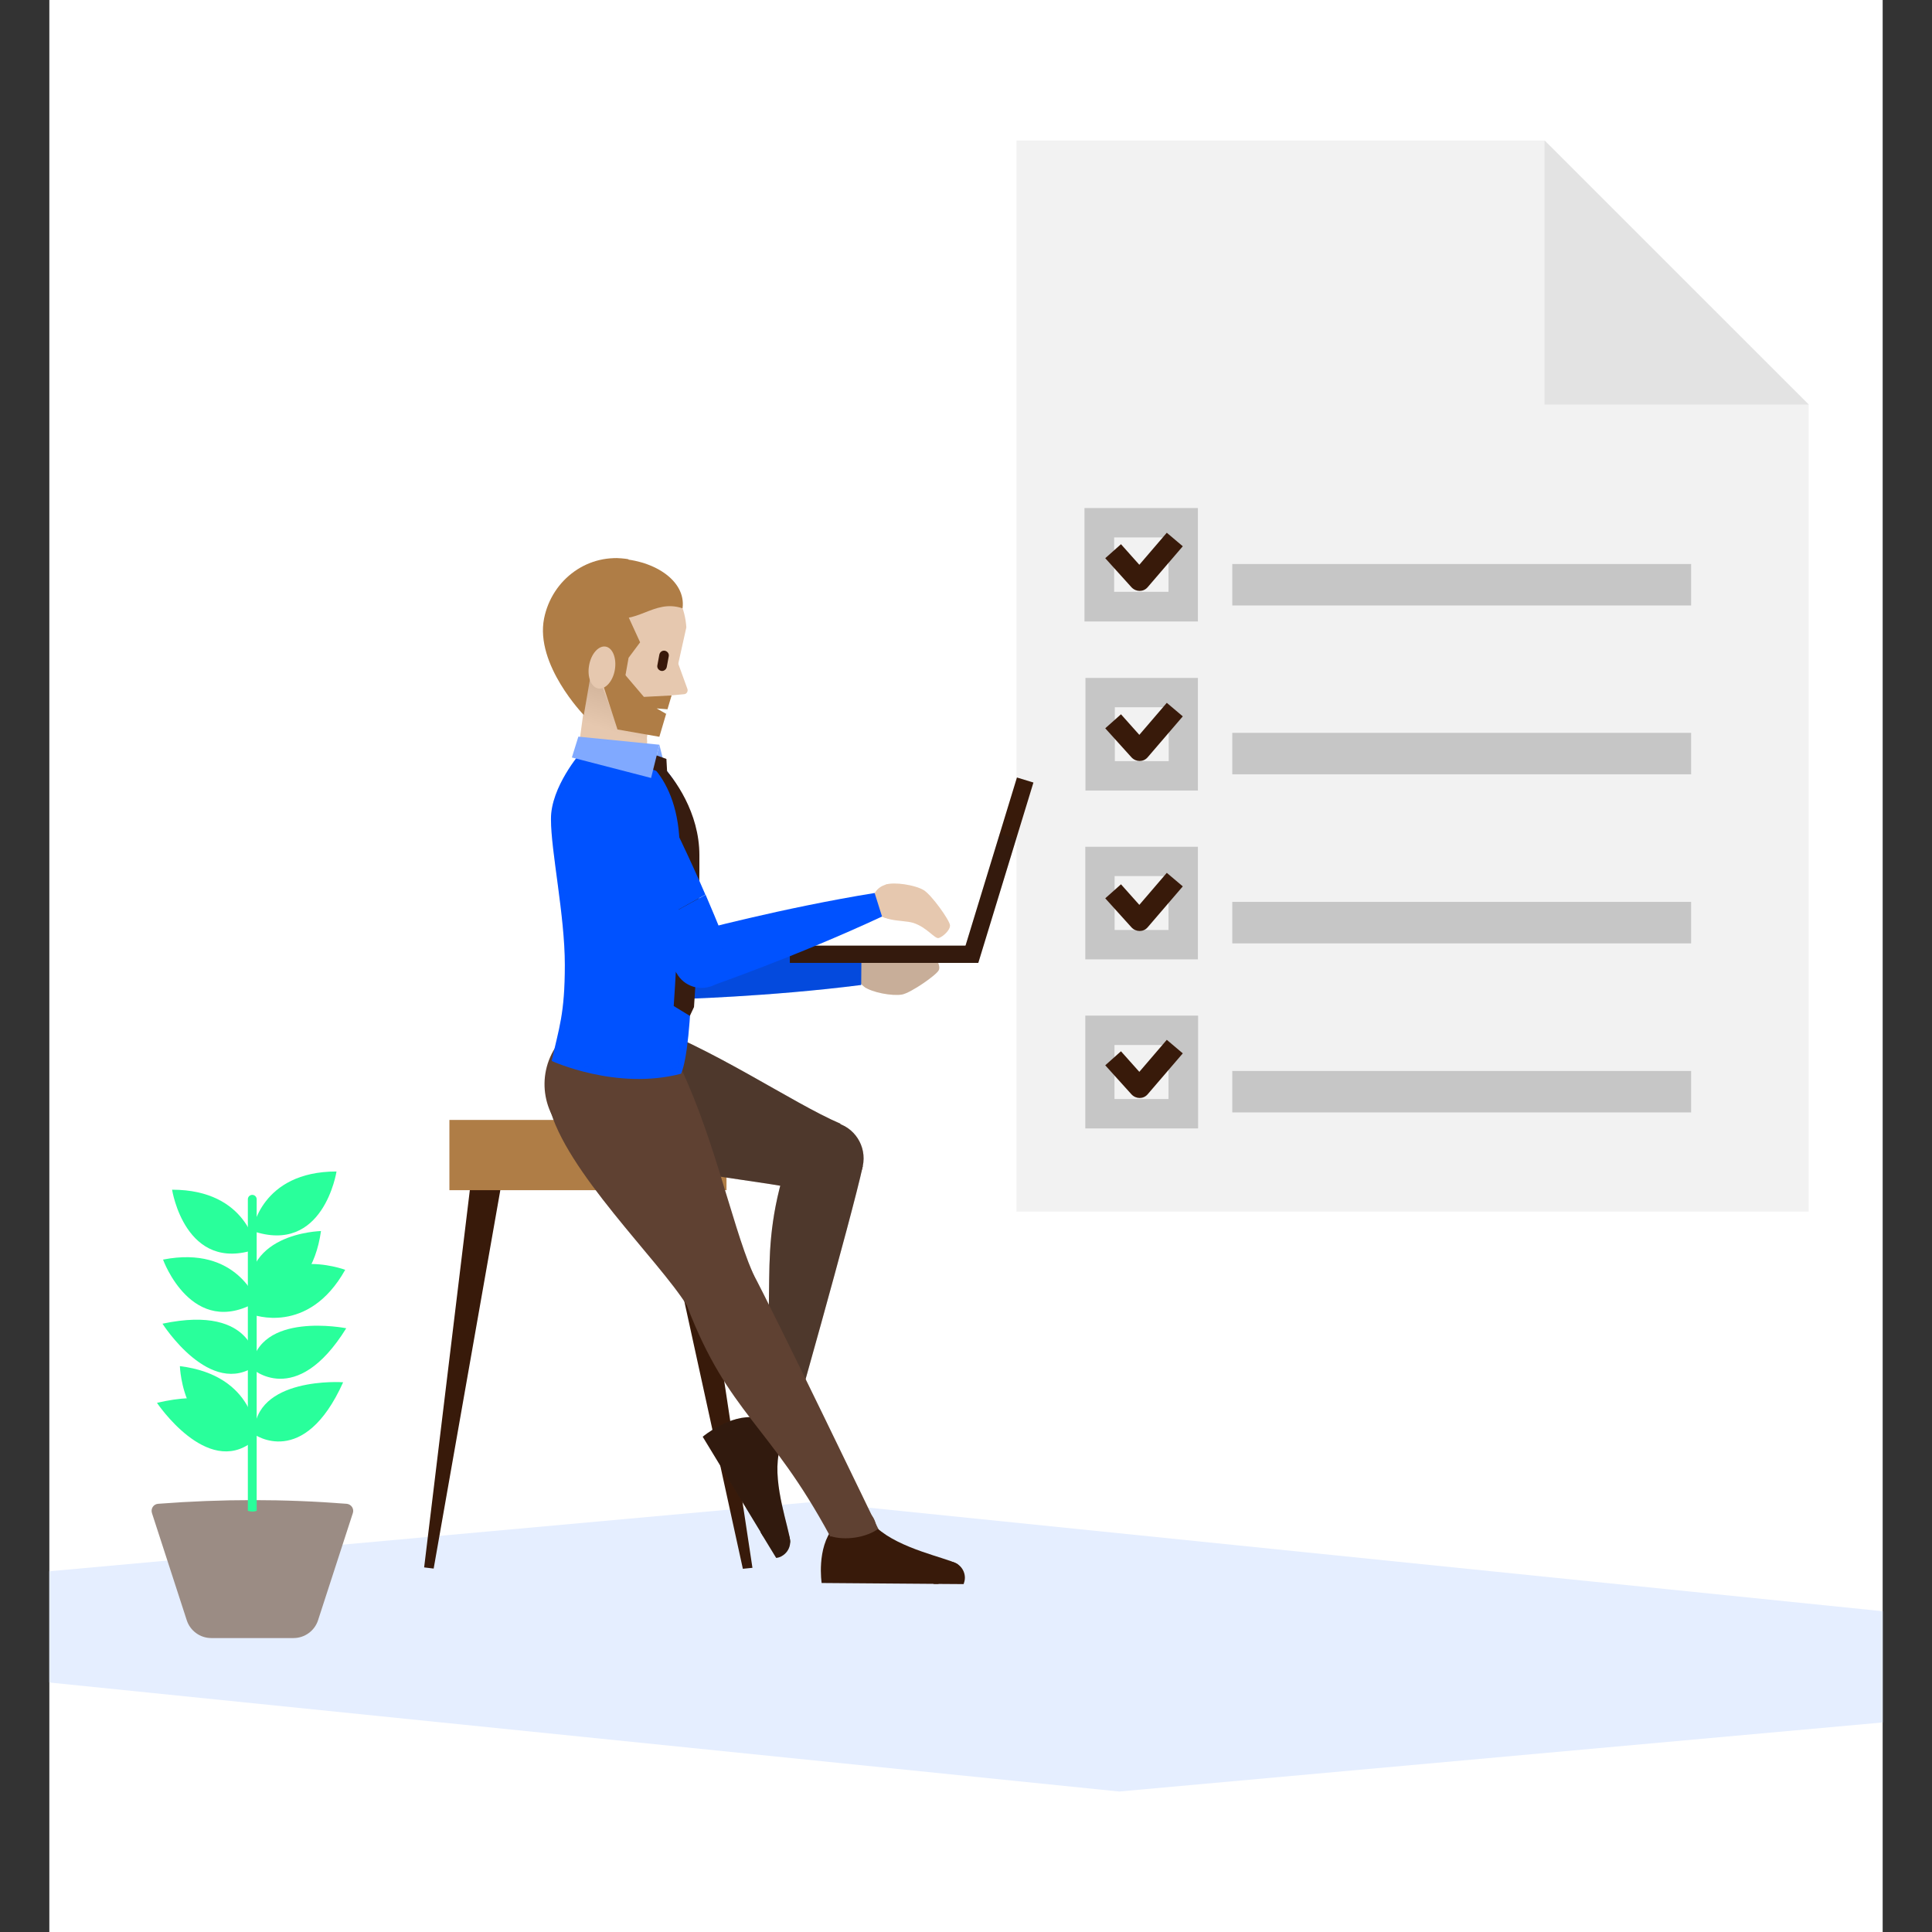
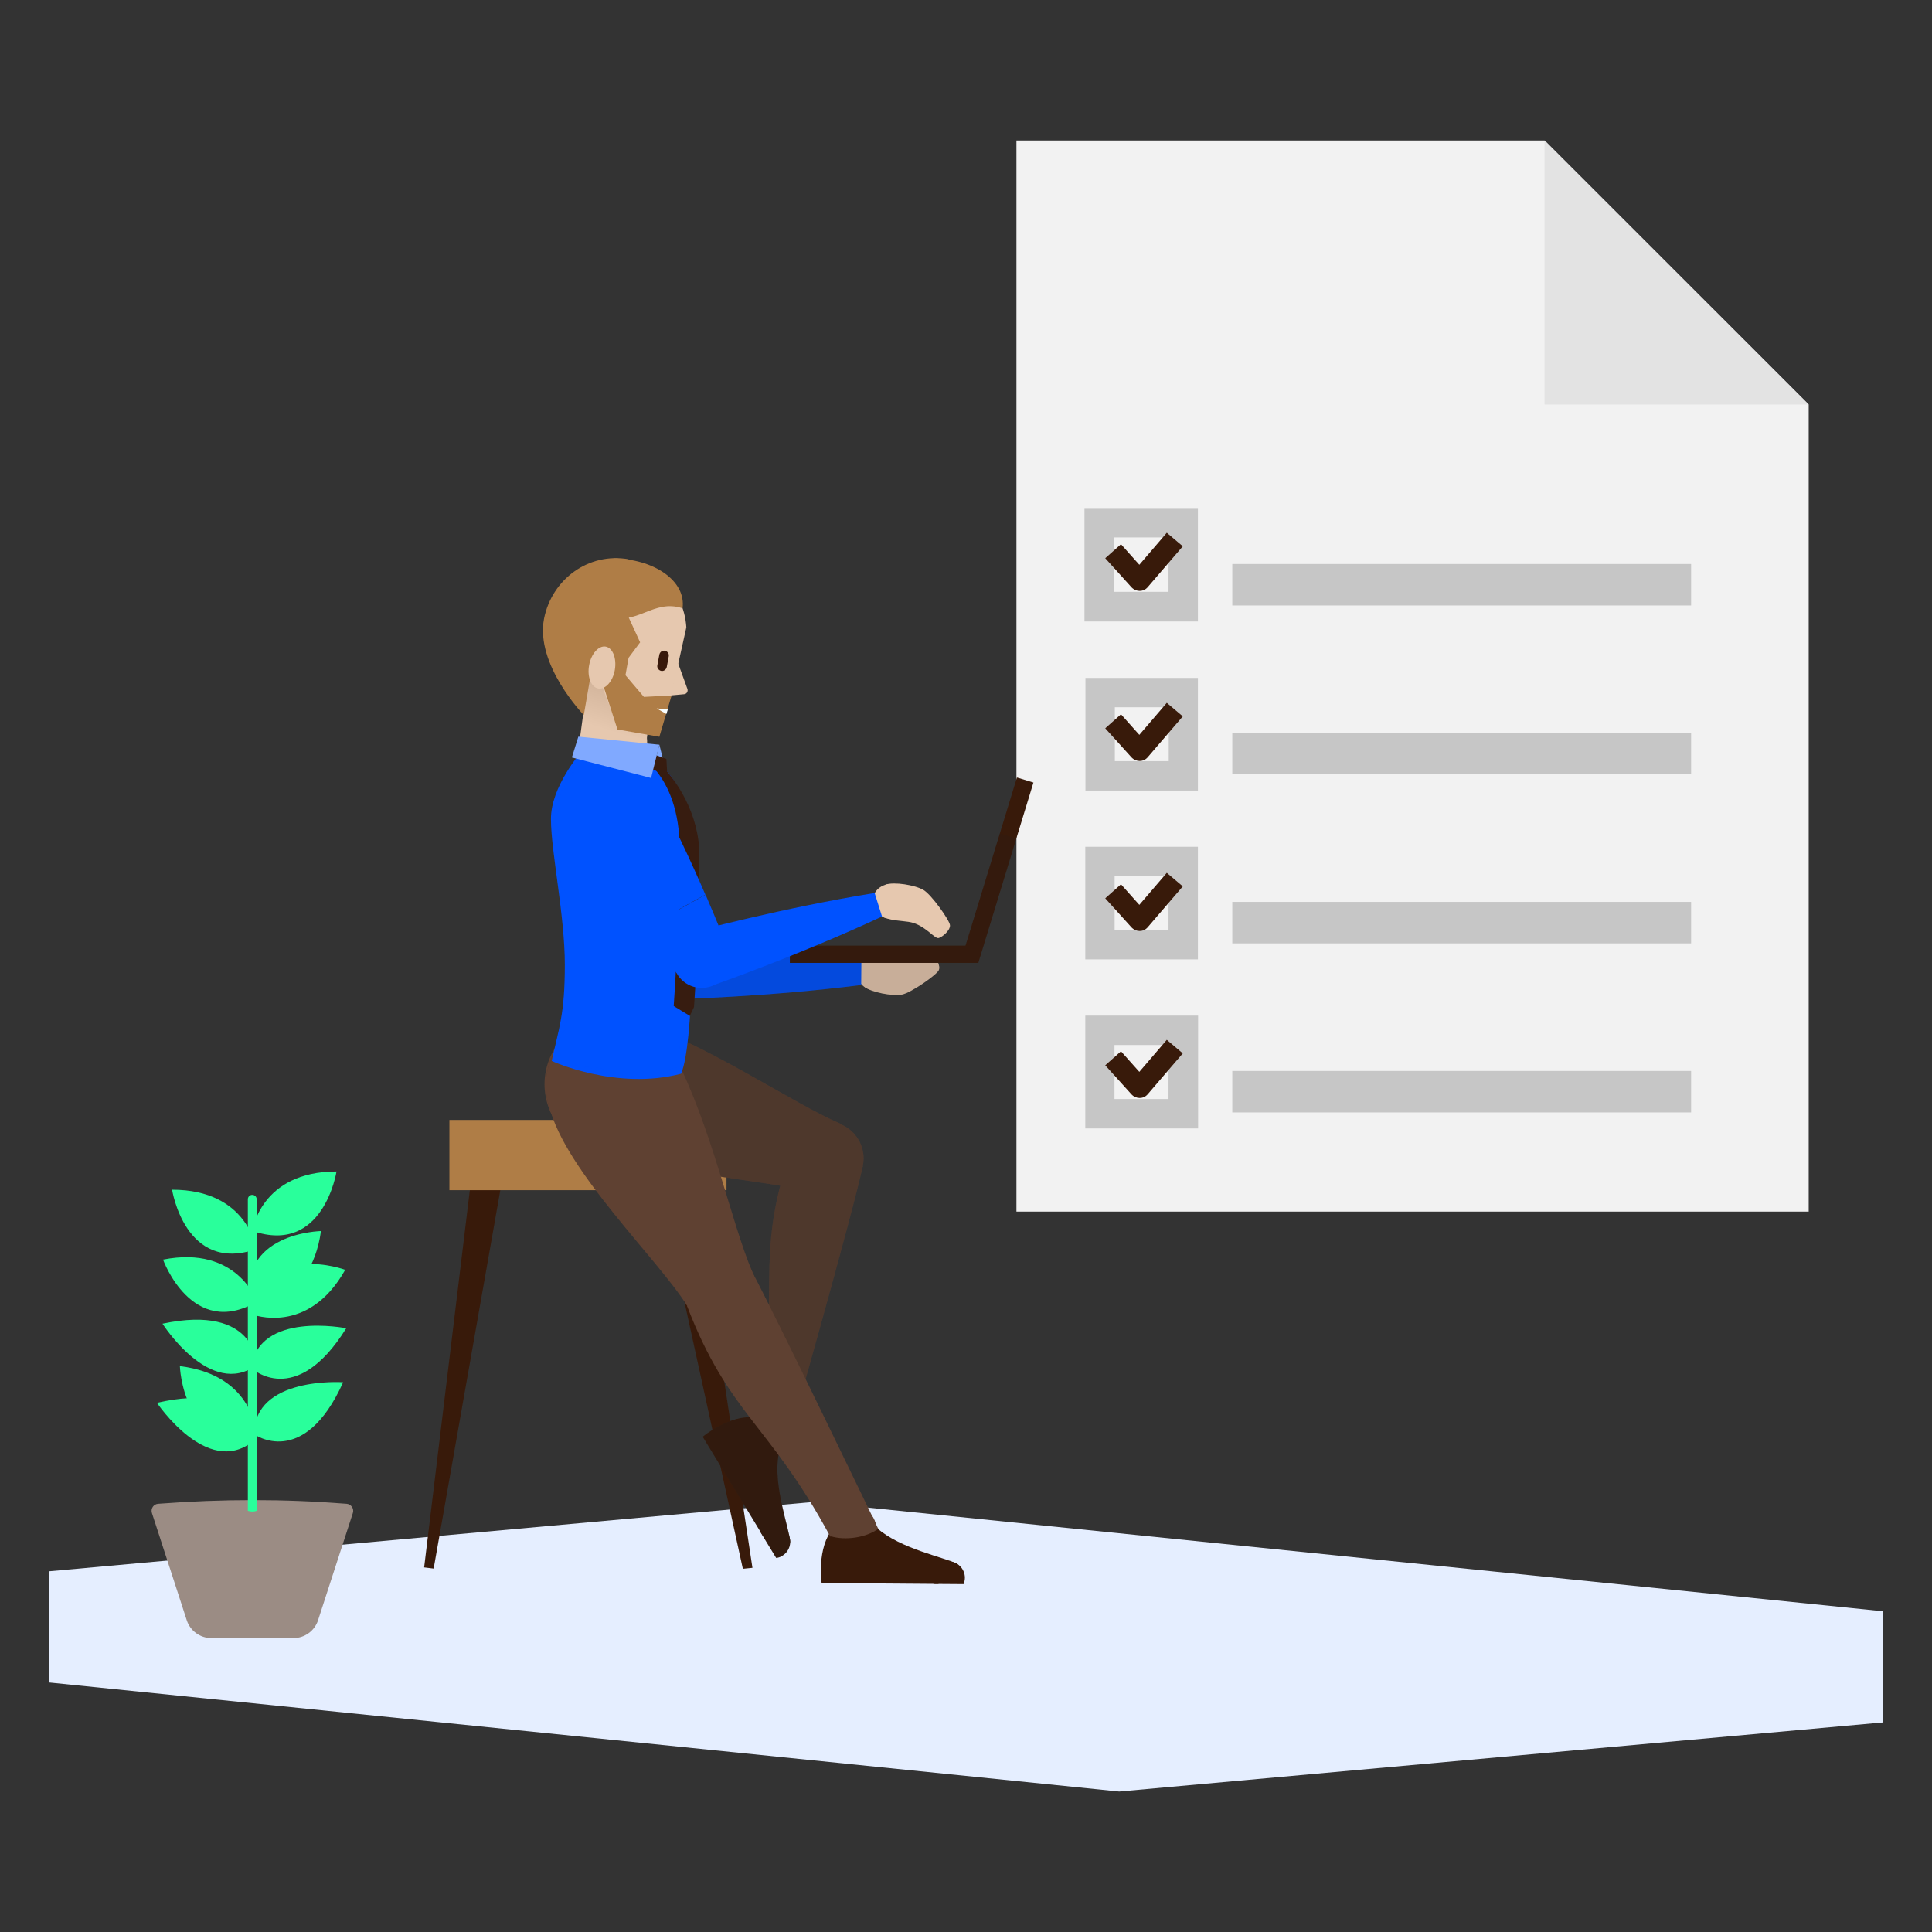
<svg xmlns="http://www.w3.org/2000/svg" id="Homme_PC_valide_formulaire" viewBox="0 0 280 280">
  <rect x="0" y="0" width="280" height="280" fill="#333333" stroke="none" />
  <defs>
    <style>.cls-1{clip-path:url(#clippath-11);}.cls-2{fill:#fff;}.cls-3{clip-path:url(#clippath-2);}.cls-4{clip-path:url(#clippath-13);}.cls-5{fill:url(#Dégradé_sans_nom_18);}.cls-6{clip-path:url(#clippath-6);}.cls-7{fill:#faffff;}.cls-8{fill:#0052ff;}.cls-9{fill:#e6c8af;}.cls-10{clip-path:url(#clippath-7);}.cls-11{clip-path:url(#clippath-1);}.cls-12{clip-path:url(#clippath-4);}.cls-13{fill:#9b8c84;}.cls-14{fill:#381a0a;}.cls-15{clip-path:url(#clippath-12);}.cls-16{fill:#e5eeff;}.cls-17{clip-path:url(#clippath-9);}.cls-18{clip-path:url(#clippath);}.cls-19{fill:#29ff9b;}.cls-20{fill:none;}.cls-21{clip-path:url(#clippath-3);}.cls-22{clip-path:url(#clippath-8);}.cls-23{mask:url(#mask);}.cls-24{clip-path:url(#clippath-5);}.cls-25{fill:url(#Dégradé_sans_nom_19);}.cls-26{opacity:.15;}.cls-27{clip-path:url(#clippath-10);}.cls-28{fill:#5f4132;}.cls-29{fill:#c6c6c6;}.cls-30{fill:#38180a;}.cls-31{opacity:.25;}.cls-32{fill:#f2f2f2;}.cls-33{fill:#1d1d1b;}.cls-34{fill:#00e8ff;}.cls-35{fill:#af7d46;}.cls-36{fill:#371c10;}.cls-37{fill:#80a9ff;}.cls-38{fill:#e3e3e3;}</style>
    <clipPath id="clippath">
      <rect class="cls-20" x="83.29" y="109.78" width="66.47" height="35.06" />
    </clipPath>
    <clipPath id="clippath-1">
      <rect class="cls-20" x="83.29" y="109.78" width="66.47" height="35.06" />
    </clipPath>
    <clipPath id="clippath-2">
      <rect class="cls-20" x="83.29" y="109.78" width="66.47" height="35.06" />
    </clipPath>
    <clipPath id="clippath-3">
      <rect class="cls-20" x="83.29" y="109.78" width="66.47" height="35.06" />
    </clipPath>
    <clipPath id="clippath-4">
      <rect class="cls-20" x="83.29" y="109.78" width="66.47" height="35.06" />
    </clipPath>
    <clipPath id="clippath-5">
      <rect class="cls-20" x="83.29" y="109.78" width="66.47" height="35.06" />
    </clipPath>
    <clipPath id="clippath-6">
      <rect class="cls-20" x="83.29" y="109.78" width="66.47" height="35.06" />
    </clipPath>
    <clipPath id="clippath-7">
      <rect class="cls-20" x="83.29" y="109.78" width="66.47" height="35.06" />
    </clipPath>
    <clipPath id="clippath-8">
      <rect class="cls-20" x="104.27" y="135.76" width="66.47" height="35.06" transform="translate(-49.29 239.97) rotate(-73)" />
    </clipPath>
    <clipPath id="clippath-9">
      <rect class="cls-20" x="83.29" y="109.78" width="66.47" height="35.06" />
    </clipPath>
    <clipPath id="clippath-10">
      <polygon class="cls-20" points="85.46 96.6 85.46 96.6 84.05 106.97 84.05 106.97 93.58 108.27 94.96 97.88 94.96 97.88 85.46 96.6" />
    </clipPath>
    <linearGradient id="Dégradé_sans_nom_18" x1="515.62" y1="-490.88" x2="516.71" y2="-490.88" gradientTransform="translate(-3341.17 -6965.54) rotate(107.67) scale(11.03)" gradientUnits="userSpaceOnUse">
      <stop offset="0" stop-color="#c8aa91" />
      <stop offset=".8" stop-color="#e6c8af" />
      <stop offset="1" stop-color="#e6c8af" />
    </linearGradient>
    <clipPath id="clippath-11">
      <rect class="cls-20" x="79.8" y="109.02" width="20.68" height="47.35" />
    </clipPath>
    <clipPath id="clippath-12">
      <path class="cls-20" d="m84.21,109.02s-4.38,5.03-4.38,9.71,2.01,13.93,2.01,21.1-.86,9.17-1.9,13.93c0,0,9.38,4.32,18.75,1.85,1.85-4.32,1.82-22.89,1.8-32.58,0-9.71-6.69-14.01-6.69-14.01h-9.58Z" />
    </clipPath>
    <clipPath id="clippath-13">
      <path class="cls-20" d="m84.21,109.02s-4.38,5.03-4.38,9.71,2.01,13.93,2.01,21.1-.86,9.17-1.9,13.93c0,0,9.38,4.32,18.75,1.85,1.85-4.32,1.82-22.89,1.8-32.58,0-9.71-6.69-14.01-6.69-14.01h-9.58Z" />
    </clipPath>
    <radialGradient id="Dégradé_sans_nom_19" cx="512.43" cy="-578.57" fx="512.43" fy="-578.57" r="1.09" gradientTransform="translate(-7050.56 11914.45) scale(13.95 20.37)" gradientUnits="userSpaceOnUse">
      <stop offset="0" stop-color="#fff" />
      <stop offset=".17" stop-color="#fff" />
      <stop offset="1" stop-color="#000" />
    </radialGradient>
    <mask id="mask" x="79.8" y="109.02" width="20.71" height="49.07" maskUnits="userSpaceOnUse">
      <g id="SVGID">
        <g class="cls-4">
          <rect class="cls-25" x="79.8" y="109.02" width="20.71" height="49.07" />
        </g>
      </g>
    </mask>
  </defs>
-   <rect class="cls-2" x="7.15" width="265.7" height="280" />
  <g id="Calque_1">
    <polygon class="cls-16" points="7.15 227.72 7.15 243.84 162.2 259.64 272.85 249.63 272.85 233.51 117.8 217.68 7.15 227.72" />
    <g>
      <g>
        <polyline class="cls-32" points="262.13 58.63 262.13 175.59 147.31 175.59 147.31 20.36 223.85 20.36" />
        <polygon class="cls-38" points="223.85 58.63 262.13 58.63 223.85 20.36 223.85 58.63" />
        <rect class="cls-29" x="178.59" y="155.21" width="66.5" height="6.01" />
        <rect class="cls-29" x="178.59" y="130.71" width="66.5" height="6.01" />
        <rect class="cls-29" x="178.59" y="106.21" width="66.5" height="6.01" />
        <path class="cls-29" d="m173.61,163.54h-16.32v-16.35h16.35v16.35h-.02Zm-12.07-4.26h7.81v-7.83h-7.83v7.83h.02Z" />
        <path class="cls-29" d="m173.61,139.04h-16.32v-16.32h16.32v16.32Zm-12.07-4.26h7.81v-7.81h-7.81v7.81Z" />
        <path class="cls-29" d="m173.61,114.57h-16.3v-16.32h16.3v16.32Zm-12.04-4.26h7.81v-7.81h-7.81v7.81Z" />
        <rect class="cls-29" x="178.59" y="81.74" width="66.5" height="6.01" />
        <path class="cls-29" d="m173.61,90.07h-16.44v-16.44h16.44v16.44Zm-12.14-4.3h7.88v-7.88h-7.88v7.88Z" />
      </g>
      <path class="cls-14" d="m166.32,85.11l5.1-5.94-2.32-1.96-3.98,4.64-2.66-2.98-2.28,2.03,3.82,4.23c.66.68,1.71.68,2.32-.02Z" />
      <path class="cls-14" d="m166.32,109.76l5.1-5.94-2.32-1.96-3.98,4.64-2.66-2.98-2.28,2.03,3.82,4.23c.66.68,1.71.68,2.32-.02Z" />
      <path class="cls-14" d="m166.32,134.4l5.1-5.94-2.32-1.96-3.98,4.64-2.66-2.98-2.28,2.03,3.82,4.23c.66.68,1.71.68,2.32-.02Z" />
      <path class="cls-14" d="m166.32,158.6l5.1-5.94-2.32-1.96-3.98,4.64-2.66-2.98-2.28,2.03,3.82,4.23c.66.68,1.71.68,2.32-.02Z" />
    </g>
    <g>
      <path class="cls-13" d="m42.53,237.4h-11.91c-1.62,0-3.05-1.05-3.55-2.57l-5.05-15.55c-.2-.64.23-1.3.91-1.34,9.2-.71,18.28-.71,27.3,0,.66.05,1.12.71.91,1.34l-5.05,15.55c-.5,1.53-1.94,2.57-3.55,2.57" />
      <path class="cls-19" d="m37.2,218.96v-45.15c0-.34-.27-.64-.64-.64-.34,0-.64.27-.64.64v45.15c.46.14.89.14,1.27,0" />
      <path class="cls-19" d="m36.84,207.87s7.17,5.17,12.89-7.54c0-.02-12.95-.87-12.89,7.54" />
      <path class="cls-19" d="m36.57,208.96s-.25-8.83-13.82-5.65c0,0,7.22,10.79,13.82,5.65" />
      <path class="cls-19" d="m37.14,208.01s-.14-8.67-11.07-10.02c0,0,.39,12.29,11.07,10.02" />
      <path class="cls-19" d="m36.41,198.26s6.42,6.08,13.77-5.76c-.02,0-12.73-2.55-13.77,5.76" />
      <path class="cls-19" d="m37.23,197.81s-.05-8.86-13.68-5.97c0,0,6.94,10.95,13.68,5.97" />
      <path class="cls-19" d="m36.57,190.5s8.08,3.14,13.46-6.47c0,0-11.54-4.28-13.46,6.47" />
      <path class="cls-19" d="m37.25,188.65s-2.82-8.22-13.62-6.1c0,.02,4.19,11.59,13.62,6.1" />
      <path class="cls-19" d="m36.32,189.32s8.67,0,10.2-10.91c0,.02-12.29.2-10.2,10.91" />
      <path class="cls-19" d="m37.14,181.03s-1.18-8.61-12.2-8.61c0,0,1.89,12.18,12.2,8.61" />
      <path class="cls-19" d="m36.57,178.39s1.18-8.61,12.2-8.61c0,0-1.89,12.18-12.2,8.61" />
    </g>
  </g>
  <g id="Calque_4">
    <polygon class="cls-14" points="68.18 171.75 72.64 171.75 62.85 227.33 61.47 227.16 68.18 171.75" />
    <polygon class="cls-14" points="102.31 182.62 97.87 182.62 107.66 227.36 109.05 227.22 102.31 182.62" />
    <rect class="cls-35" x="65.13" y="162.31" width="40.16" height="10.18" />
  </g>
  <g id="Calque_2">
    <g>
      <g>
        <path class="cls-28" d="m109.57,205.44c1.48-.91,3.41-.44,4.32,1.04s.42,3.41-1.07,4.32-3.41.44-4.32-1.04c-.89-1.48-.42-3.41,1.07-4.32" />
        <path class="cls-14" d="m113.38,225.47c1.12-.68,1.48-2.14.78-3.26-.68-1.12-2.14-1.46-3.26-.78-.29.16-.49.39-.68.63l2.27,3.72c.31-.03.63-.13.89-.31" />
        <path class="cls-14" d="m101.84,208.23s3.93-3.33,7.74-2.79l3.26,5.37c-.83,4.48,1.56,10.73,1.67,12.55.08,1.61-3.91-.73-3.91-.73l-8.75-14.4Z" />
        <path class="cls-28" d="m121.81,162.86c-7.14-3.07-18.7-11.17-29.9-15.03l-6.38,18.6c11.2,3.85,25.32,4.51,32.84,6.49l3.44-10.05Z" />
        <path class="cls-28" d="m84.8,166.17c-4.97-2.21-7.24-8.02-5.05-13,2.19-4.97,8.02-7.21,13-5s7.24,8.02,5.05,13c-2.19,4.95-8.02,7.19-13,5" />
        <path class="cls-28" d="m114.65,166.79c.63-2.89,3.44-4.71,6.3-4.12s4.71,3.44,4.09,6.33-3.44,4.71-6.3,4.12c-2.86-.63-4.69-3.46-4.09-6.33" />
        <path class="cls-28" d="m125.04,169.01c-1.51,7.06-10.94,40.32-10.94,40.32l-4.48-3.67c3.85-18.15-.57-22.95,5-38.86l10.42,2.21Z" />
        <path class="cls-28" d="m113.74,209.84c-.31-1.9-2.11-3.91-4.06-4.45.31,1.93,2.14,3.91,4.06,4.45" />
        <g class="cls-31">
          <g>
            <path class="cls-33" d="m109.57,205.44c1.48-.91,3.41-.44,4.32,1.04s.42,3.41-1.07,4.32-3.41.44-4.32-1.04c-.89-1.48-.42-3.41,1.07-4.32" />
            <path class="cls-33" d="m113.38,225.47c1.12-.68,1.48-2.14.78-3.26-.68-1.12-2.14-1.46-3.26-.78-.29.16-.49.39-.68.63l2.27,3.72c.31-.03.63-.13.89-.31" />
            <path class="cls-33" d="m101.84,208.23s3.93-3.33,7.74-2.79l3.26,5.37c-.83,4.48,1.56,10.73,1.67,12.55.08,1.61-3.91-.73-3.91-.73l-8.75-14.4Z" />
            <path class="cls-33" d="m121.81,162.86c-7.14-3.07-18.7-11.17-29.9-15.03l-6.38,18.6c11.2,3.85,25.32,4.51,32.84,6.49l3.44-10.05Z" />
            <path class="cls-33" d="m114.65,166.79c.63-2.89,3.44-4.71,6.3-4.12s4.71,3.44,4.09,6.33-3.44,4.71-6.3,4.12c-2.86-.63-4.69-3.46-4.09-6.33" />
            <path class="cls-33" d="m125.04,169.01c-1.51,7.06-10.94,40.32-10.94,40.32l-4.48-3.67c3.85-18.15-.57-22.95,5-38.86l10.42,2.21Z" />
            <path class="cls-33" d="m113.74,209.84c-.31-1.9-2.11-3.91-4.06-4.45.31,1.93,2.14,3.91,4.06,4.45" />
            <path class="cls-33" d="m80.64,162.6c-2.92-4.61-1.56-10.7,3.02-13.6,4.58-2.92,10.68-1.54,13.6,3.07s1.56,10.7-3.02,13.6c-4.58,2.92-10.68,1.54-13.6-3.07" />
          </g>
        </g>
        <polygon class="cls-37" points="94.55 111.99 95.56 107.93 96.58 111.99 94.55 111.99" />
        <path class="cls-9" d="m128.12,143.01c1.12-.78,1.38-2.34.6-3.46-.81-1.12-2.34-1.41-3.46-.6-1.12.78-1.38,2.34-.6,3.46.78,1.12,2.34,1.38,3.46.6" />
        <path class="cls-9" d="m124.6,139.6l.68,3.41c1.04.83,4.06,1.38,5.47,1.12,1.3-.26,5.03-2.86,5.31-3.54.29-.65-.44-1.9-.91-2.29-.47-.36-2.11.89-4.25.81-1.8-.05-4.77-1.72-6.3.49" />
        <path class="cls-34" d="m97.98,144.81c-2.29-.03-4.12-1.9-4.09-4.19.03-2.29,1.9-4.14,4.17-4.12,2.29.03,4.12,1.9,4.09,4.19-.03,2.32-1.9,4.14-4.17,4.12" />
        <path class="cls-8" d="m98.04,136.53s13.41.63,26.8,2.63l-.03,3.59c-13.44,1.72-26.85,2.06-26.85,2.06l.08-8.28Z" />
        <path class="cls-34" d="m94.47,113.58l-10.83,3.91c2.4,6.72,5.05,12.94,7.11,17.42l9.25-3.41c-1.28-4.77-3.15-11.23-5.52-17.92" />
        <path class="cls-34" d="m90.72,134.91c1.98,4.4,3.39,7.16,3.39,7.16l7.76-2.79s-.68-3.07-1.93-7.79l-9.22,3.41Z" />
        <path class="cls-34" d="m83.63,117.49c-1.07-3,.49-6.3,3.46-7.37,3-1.07,6.28.49,7.34,3.49,1.07,3-.49,6.3-3.46,7.37-3,1.07-6.28-.49-7.34-3.49" />
        <rect class="cls-14" x="130.93" y="124.86" width="27.32" height="2.5" transform="translate(-18.29 227.51) rotate(-73)" />
        <rect class="cls-14" x="114.47" y="137.05" width="27.3" height="2.5" />
        <g class="cls-26">
          <g class="cls-18">
            <g>
              <g class="cls-11">
                <path class="cls-33" d="m128.12,143.01c1.12-.78,1.38-2.34.6-3.46-.81-1.12-2.34-1.41-3.46-.6-1.12.78-1.38,2.34-.6,3.46.78,1.12,2.34,1.38,3.46.6" />
              </g>
              <g class="cls-3">
                <path class="cls-33" d="m124.6,139.6l.68,3.41c1.04.83,4.06,1.38,5.47,1.12,1.3-.26,5.03-2.86,5.31-3.54.29-.65-.44-1.9-.91-2.29-.47-.36-2.11.89-4.25.81-1.8-.05-4.77-1.72-6.3.49" />
              </g>
              <g class="cls-21">
                <path class="cls-33" d="m97.98,144.81c-2.29-.03-4.12-1.9-4.09-4.19.03-2.29,1.9-4.14,4.17-4.12,2.29.03,4.12,1.9,4.09,4.19-.03,2.32-1.9,4.14-4.17,4.12" />
              </g>
              <g class="cls-12">
                <path class="cls-33" d="m98.04,136.53s13.41.63,26.8,2.63l-.03,3.59c-13.44,1.72-26.85,2.06-26.85,2.06l.08-8.28Z" />
              </g>
              <g class="cls-24">
                <path class="cls-33" d="m94.47,113.58l-10.83,3.91c2.4,6.72,5.05,12.94,7.11,17.42l9.25-3.41c-1.28-4.77-3.15-11.23-5.52-17.92" />
              </g>
              <g class="cls-6">
                <path class="cls-33" d="m90.72,134.91c1.98,4.4,3.39,7.16,3.39,7.16l7.76-2.79s-.68-3.07-1.93-7.79l-9.22,3.41Z" />
              </g>
              <g class="cls-10">
                <path class="cls-33" d="m83.63,117.49c-1.07-3,.49-6.3,3.46-7.37,3-1.07,6.28.49,7.34,3.49,1.07,3-.49,6.3-3.46,7.37-3,1.07-6.28-.49-7.34-3.49" />
              </g>
              <g class="cls-22">
                <rect class="cls-33" x="130.93" y="124.86" width="27.32" height="2.5" transform="translate(-18.29 227.51) rotate(-73)" />
              </g>
              <g class="cls-17">
                <rect class="cls-33" x="114.47" y="137.05" width="27.3" height="2.5" />
              </g>
            </g>
          </g>
        </g>
        <path class="cls-28" d="m120.72,221.56c0-1.75,1.41-3.15,3.15-3.15s3.13,1.41,3.13,3.15-1.41,3.15-3.15,3.15-3.13-1.41-3.13-3.15" />
        <path class="cls-14" d="m139.84,228.67c0-1.3-1.04-2.37-2.34-2.37s-2.37,1.04-2.37,2.34c0,.31.05.63.18.91l4.35.03c.1-.29.18-.6.18-.91" />
        <path class="cls-14" d="m119.08,229.43s-.78-5.08,1.72-8.05l6.28.05c3.36,3.05,9.95,4.3,11.56,5.18,1.43.78-2.68,2.94-2.68,2.94l-16.88-.13Z" />
        <path class="cls-28" d="m109.03,184.32c-3.07-7.14-5.86-20.99-11.33-31.49l-18.1,7.53c2.29,9.32,15.89,22.27,19.98,28.88l9.45-4.92Z" />
        <path class="cls-28" d="m80.64,162.6c-2.92-4.61-1.56-10.7,3.02-13.6,4.58-2.92,10.68-1.54,13.6,3.07s1.56,10.7-3.02,13.6c-4.58,2.92-10.68,1.54-13.6-3.07" />
        <path class="cls-28" d="m99.6,189.24c-1.41-2.6-.44-5.83,2.16-7.21,2.58-1.38,5.81-.42,7.21,2.19,1.41,2.6.44,5.83-2.16,7.21-2.6,1.38-5.83.42-7.21-2.19" />
        <path class="cls-28" d="m108.95,184.22c3.41,6.35,18.36,37.4,18.36,37.4l-6.98,1.07c-8.8-16.33-14.72-17.68-20.76-33.42l9.38-5.05Z" />
        <path class="cls-28" d="m127.31,221.54c-2.14-.7-5.24-.21-6.95,1.09,2.11.68,5.24.21,6.95-1.09" />
        <path class="cls-9" d="m88.92,80.95c5.63,0,10.21,4.4,10.55,9.98h-12.76" />
        <path class="cls-9" d="m84.21,107.56c0-2.66,2.16-4.82,4.79-4.82s4.79,2.16,4.79,4.82-2.16,4.82-4.79,4.82-4.79-2.16-4.79-4.82" />
      </g>
      <g class="cls-27">
        <polygon class="cls-5" points="96.71 98.45 93.06 109.86 82.3 106.42 85.95 95.01 96.71 98.45" />
      </g>
      <polygon class="cls-9" points="99.47 90.92 90.35 85.17 84.36 91.76 89.6 105.66 97.2 101.13 99.47 90.92" />
      <g>
        <path class="cls-35" d="m90.01,87.07l2.76,6.02-1.67,2.24-.55,3.07-4.9-.81-1.04,6.04s-7.08-7.29-5.76-13.99c1.15-5.73,6.49-9.61,12.24-8.59" />
        <polygon class="cls-35" points="97.33 100.79 93.32 101 84.7 90.87 89.49 105.72 95.56 106.78 97.33 100.79" />
        <path class="cls-9" d="m85.38,96.42c.29-1.67,1.38-2.89,2.4-2.71,1.02.18,1.61,1.69,1.33,3.36s-1.38,2.89-2.4,2.71c-1.04-.18-1.64-1.69-1.33-3.36" />
        <path class="cls-9" d="m98.24,96.03l1.38,3.8c.13.36-.1.76-.49.78l-1.95.18" />
        <polygon class="cls-7" points="96.58 103.48 95.17 102.67 96.79 102.8 96.58 103.48" />
        <path class="cls-35" d="m88.92,80.95c5.68,0,10.55,3.15,10,7.21-4.27-1.43-6.59,2.66-11.1,1.17" />
        <path class="cls-30" d="m95.82,97.23c-.36-.08-.63-.42-.55-.81l.29-1.56c.08-.36.42-.63.81-.55.36.08.63.42.55.81l-.29,1.56c-.08.36-.44.63-.81.55" />
        <path class="cls-8" d="m84.21,109.02h9.61s6.67,4.3,6.69,14.01c0,9.71.03,28.28-1.8,32.58-9.38,2.47-18.75-1.85-18.75-1.85,1.04-4.77,1.9-6.75,1.9-13.93s-2.01-16.41-2.01-21.1c-.05-4.69,4.35-9.71,4.35-9.71" />
        <g class="cls-26">
          <g class="cls-1">
            <g class="cls-15">
              <g class="cls-23">
                <rect class="cls-8" x="79.8" y="109.02" width="20.71" height="49.07" />
              </g>
            </g>
          </g>
        </g>
        <path class="cls-9" d="m93.79,107.38c-2.66-1.2-6.95-1.2-9.61,0,2.68,1.2,6.98,1.2,9.61,0" />
        <path class="cls-36" d="m95.04,111.63c1.85,2.24,3.46,5.91,3.46,11.41s-.29,14.56-.86,22.76l2.34,1.43.6-1.28c.57-8.23.81-16.28.78-22.01,0-6.17-3.57-11.1-5.55-13.13l-.78.81Z" />
        <path class="cls-9" d="m131.01,129.18c.81,1.12.52,2.68-.6,3.46-1.12.81-2.68.55-3.49-.57s-.52-2.68.6-3.46c1.15-.81,2.71-.55,3.49.57" />
        <path class="cls-9" d="m126.56,131.21l1.77-3c1.25-.44,4.3.05,5.52.78,1.15.68,3.78,4.38,3.83,5.1s-1.04,1.67-1.61,1.85c-.57.21-1.69-1.54-3.72-2.19-1.69-.52-5.08.05-5.78-2.55" />
        <path class="cls-8" d="m102.91,142.99c-2.19.68-4.51-.55-5.18-2.73s.55-4.51,2.73-5.18c2.19-.68,4.51.55,5.18,2.73.65,2.19-.57,4.51-2.73,5.18" />
        <path class="cls-8" d="m100.43,135.07s12.97-3.49,26.33-5.65l1.07,3.41c-12.27,5.73-24.95,10.13-24.95,10.13l-2.45-7.89Z" />
        <path class="cls-8" d="m94.1,112.8l-10.13,5.5c3.39,6.28,6.93,12.01,9.64,16.15l8.62-4.79c-1.95-4.53-4.77-10.63-8.13-16.85" />
        <path class="cls-8" d="m93.61,134.44c2.63,4.04,4.43,6.56,4.43,6.56l7.27-3.93s-1.12-2.92-3.05-7.4l-8.65,4.77Z" />
        <path class="cls-8" d="m84,118.27c-1.51-2.81-.47-6.3,2.32-7.81,2.79-1.51,6.28-.47,7.79,2.34s.47,6.3-2.32,7.81c-2.81,1.51-6.3.47-7.79-2.34" />
        <polygon class="cls-36" points="96.71 112.31 92.88 110.9 92.72 108.61 96.58 109.99 96.71 112.31" />
        <polygon class="cls-37" points="83.82 106.76 82.88 109.78 94.36 112.75 95.56 107.93 83.82 106.76" />
      </g>
    </g>
  </g>
</svg>